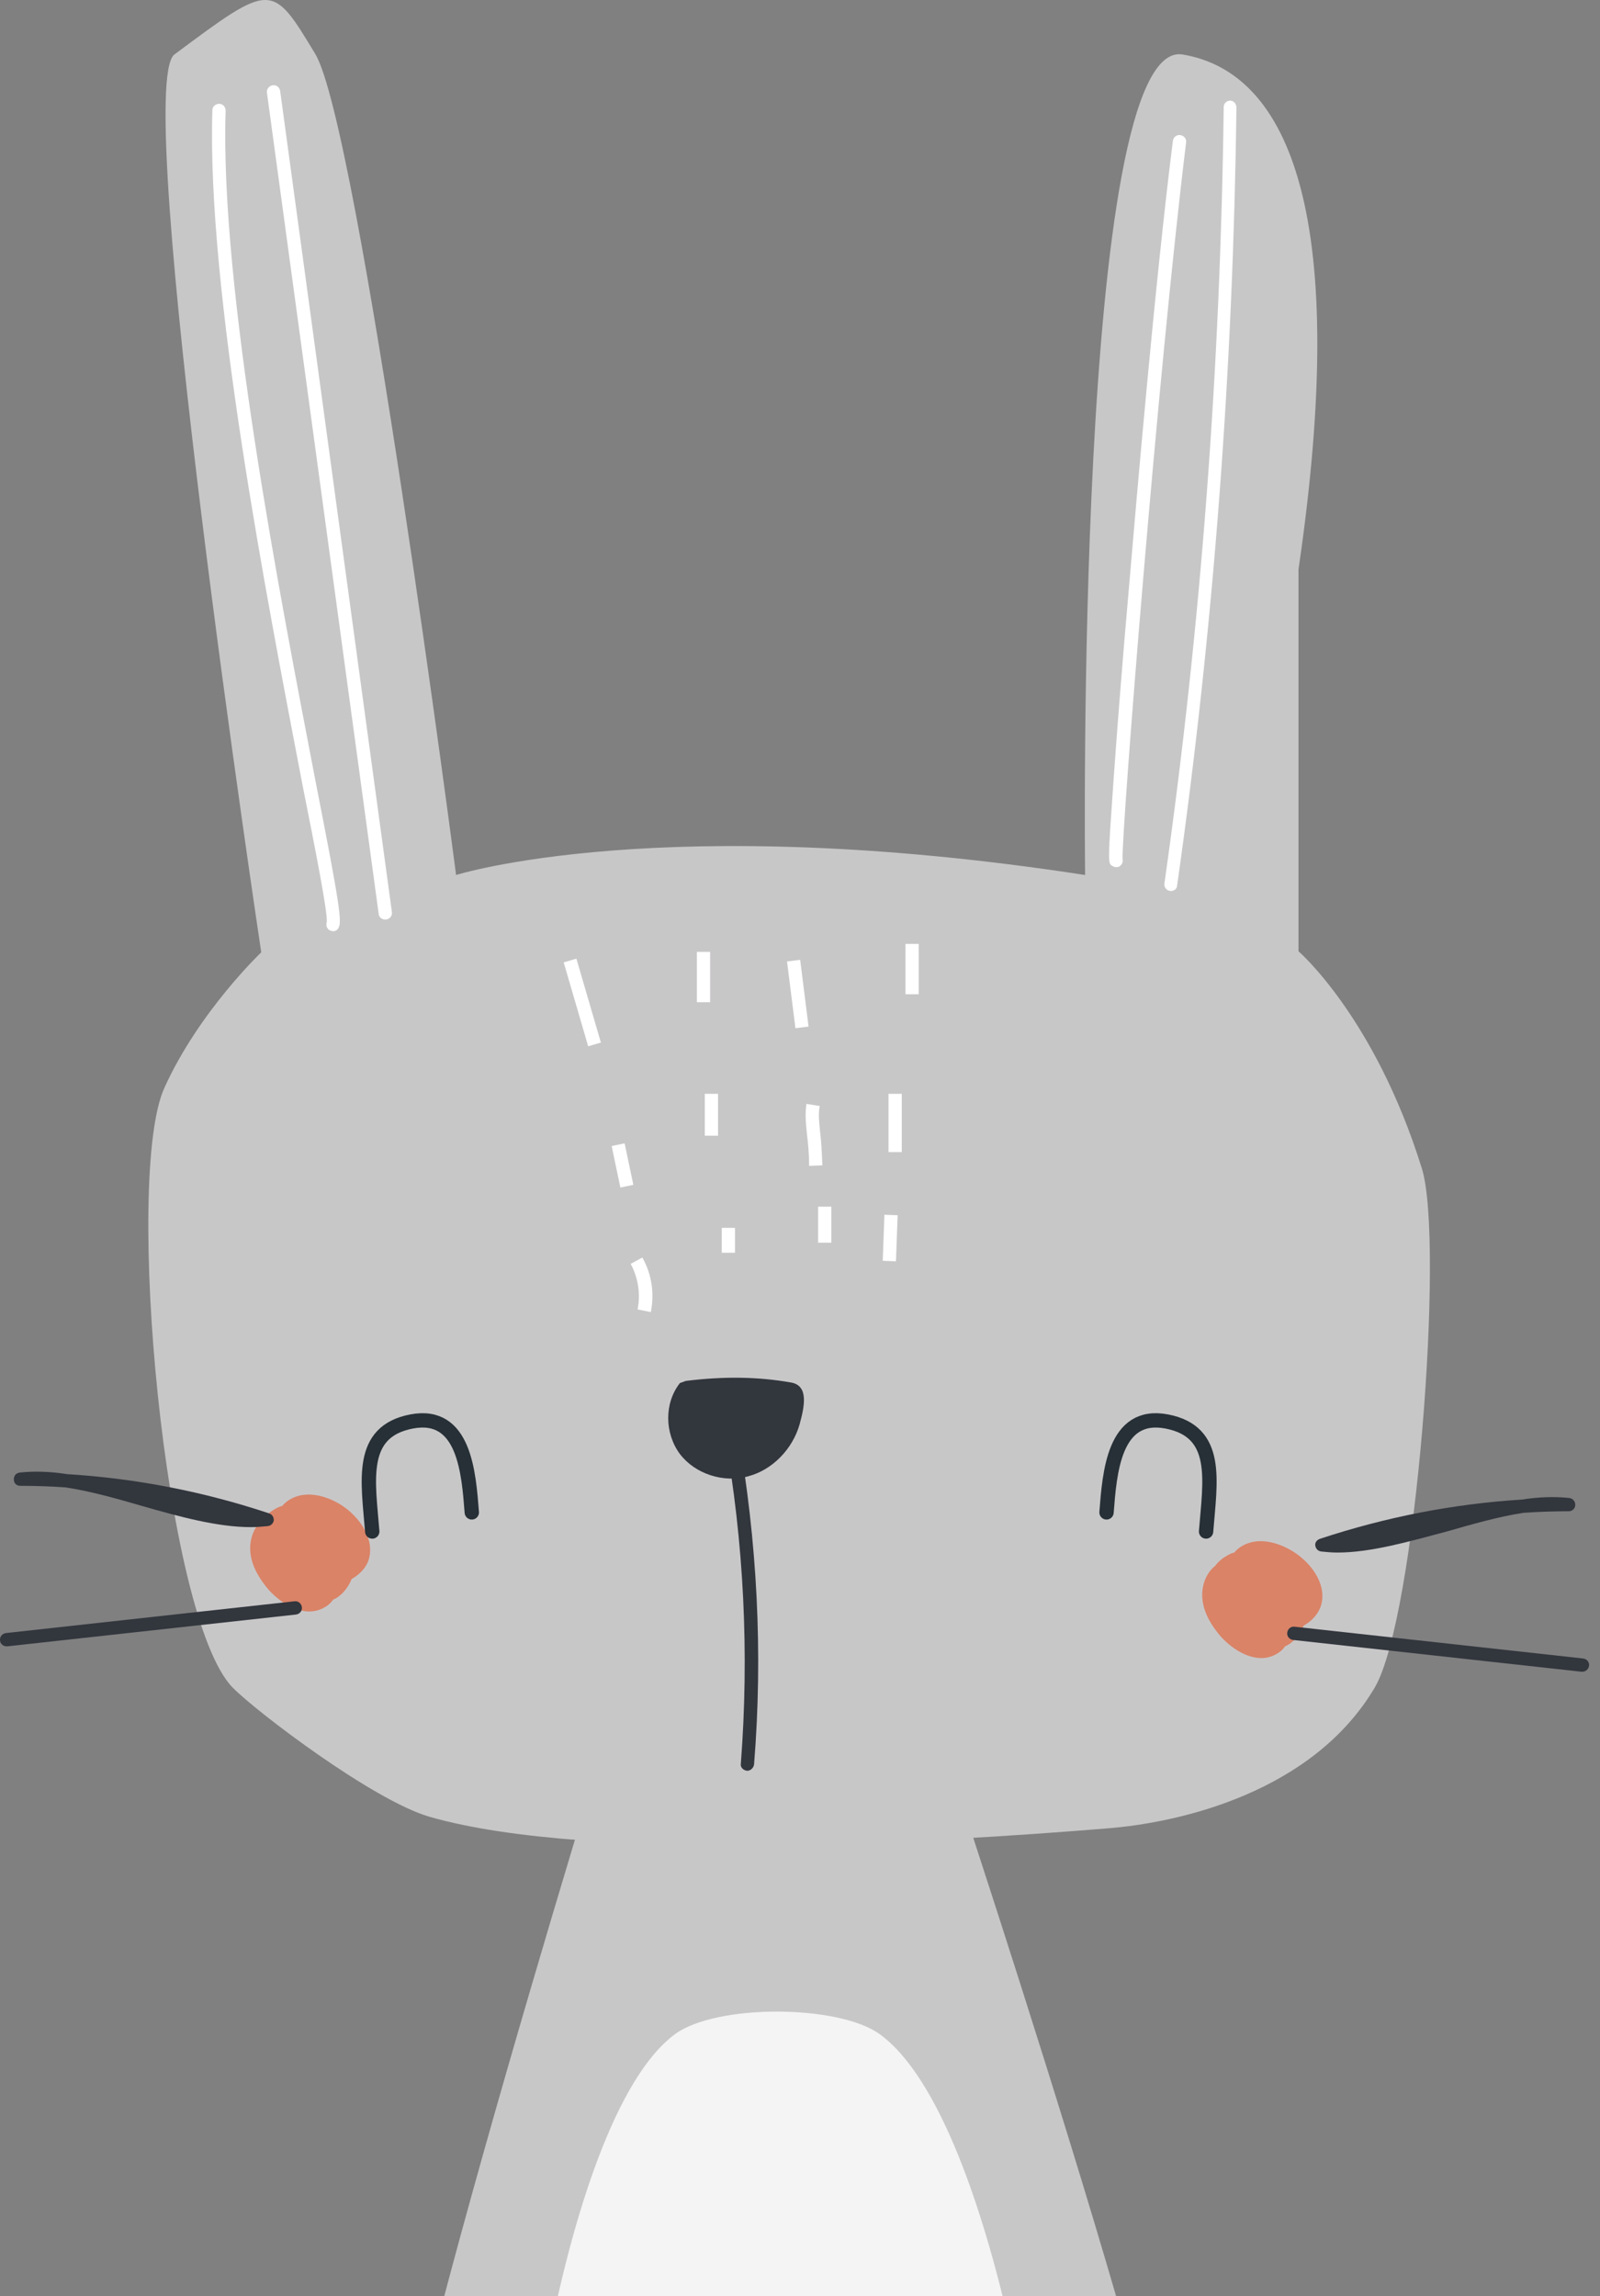
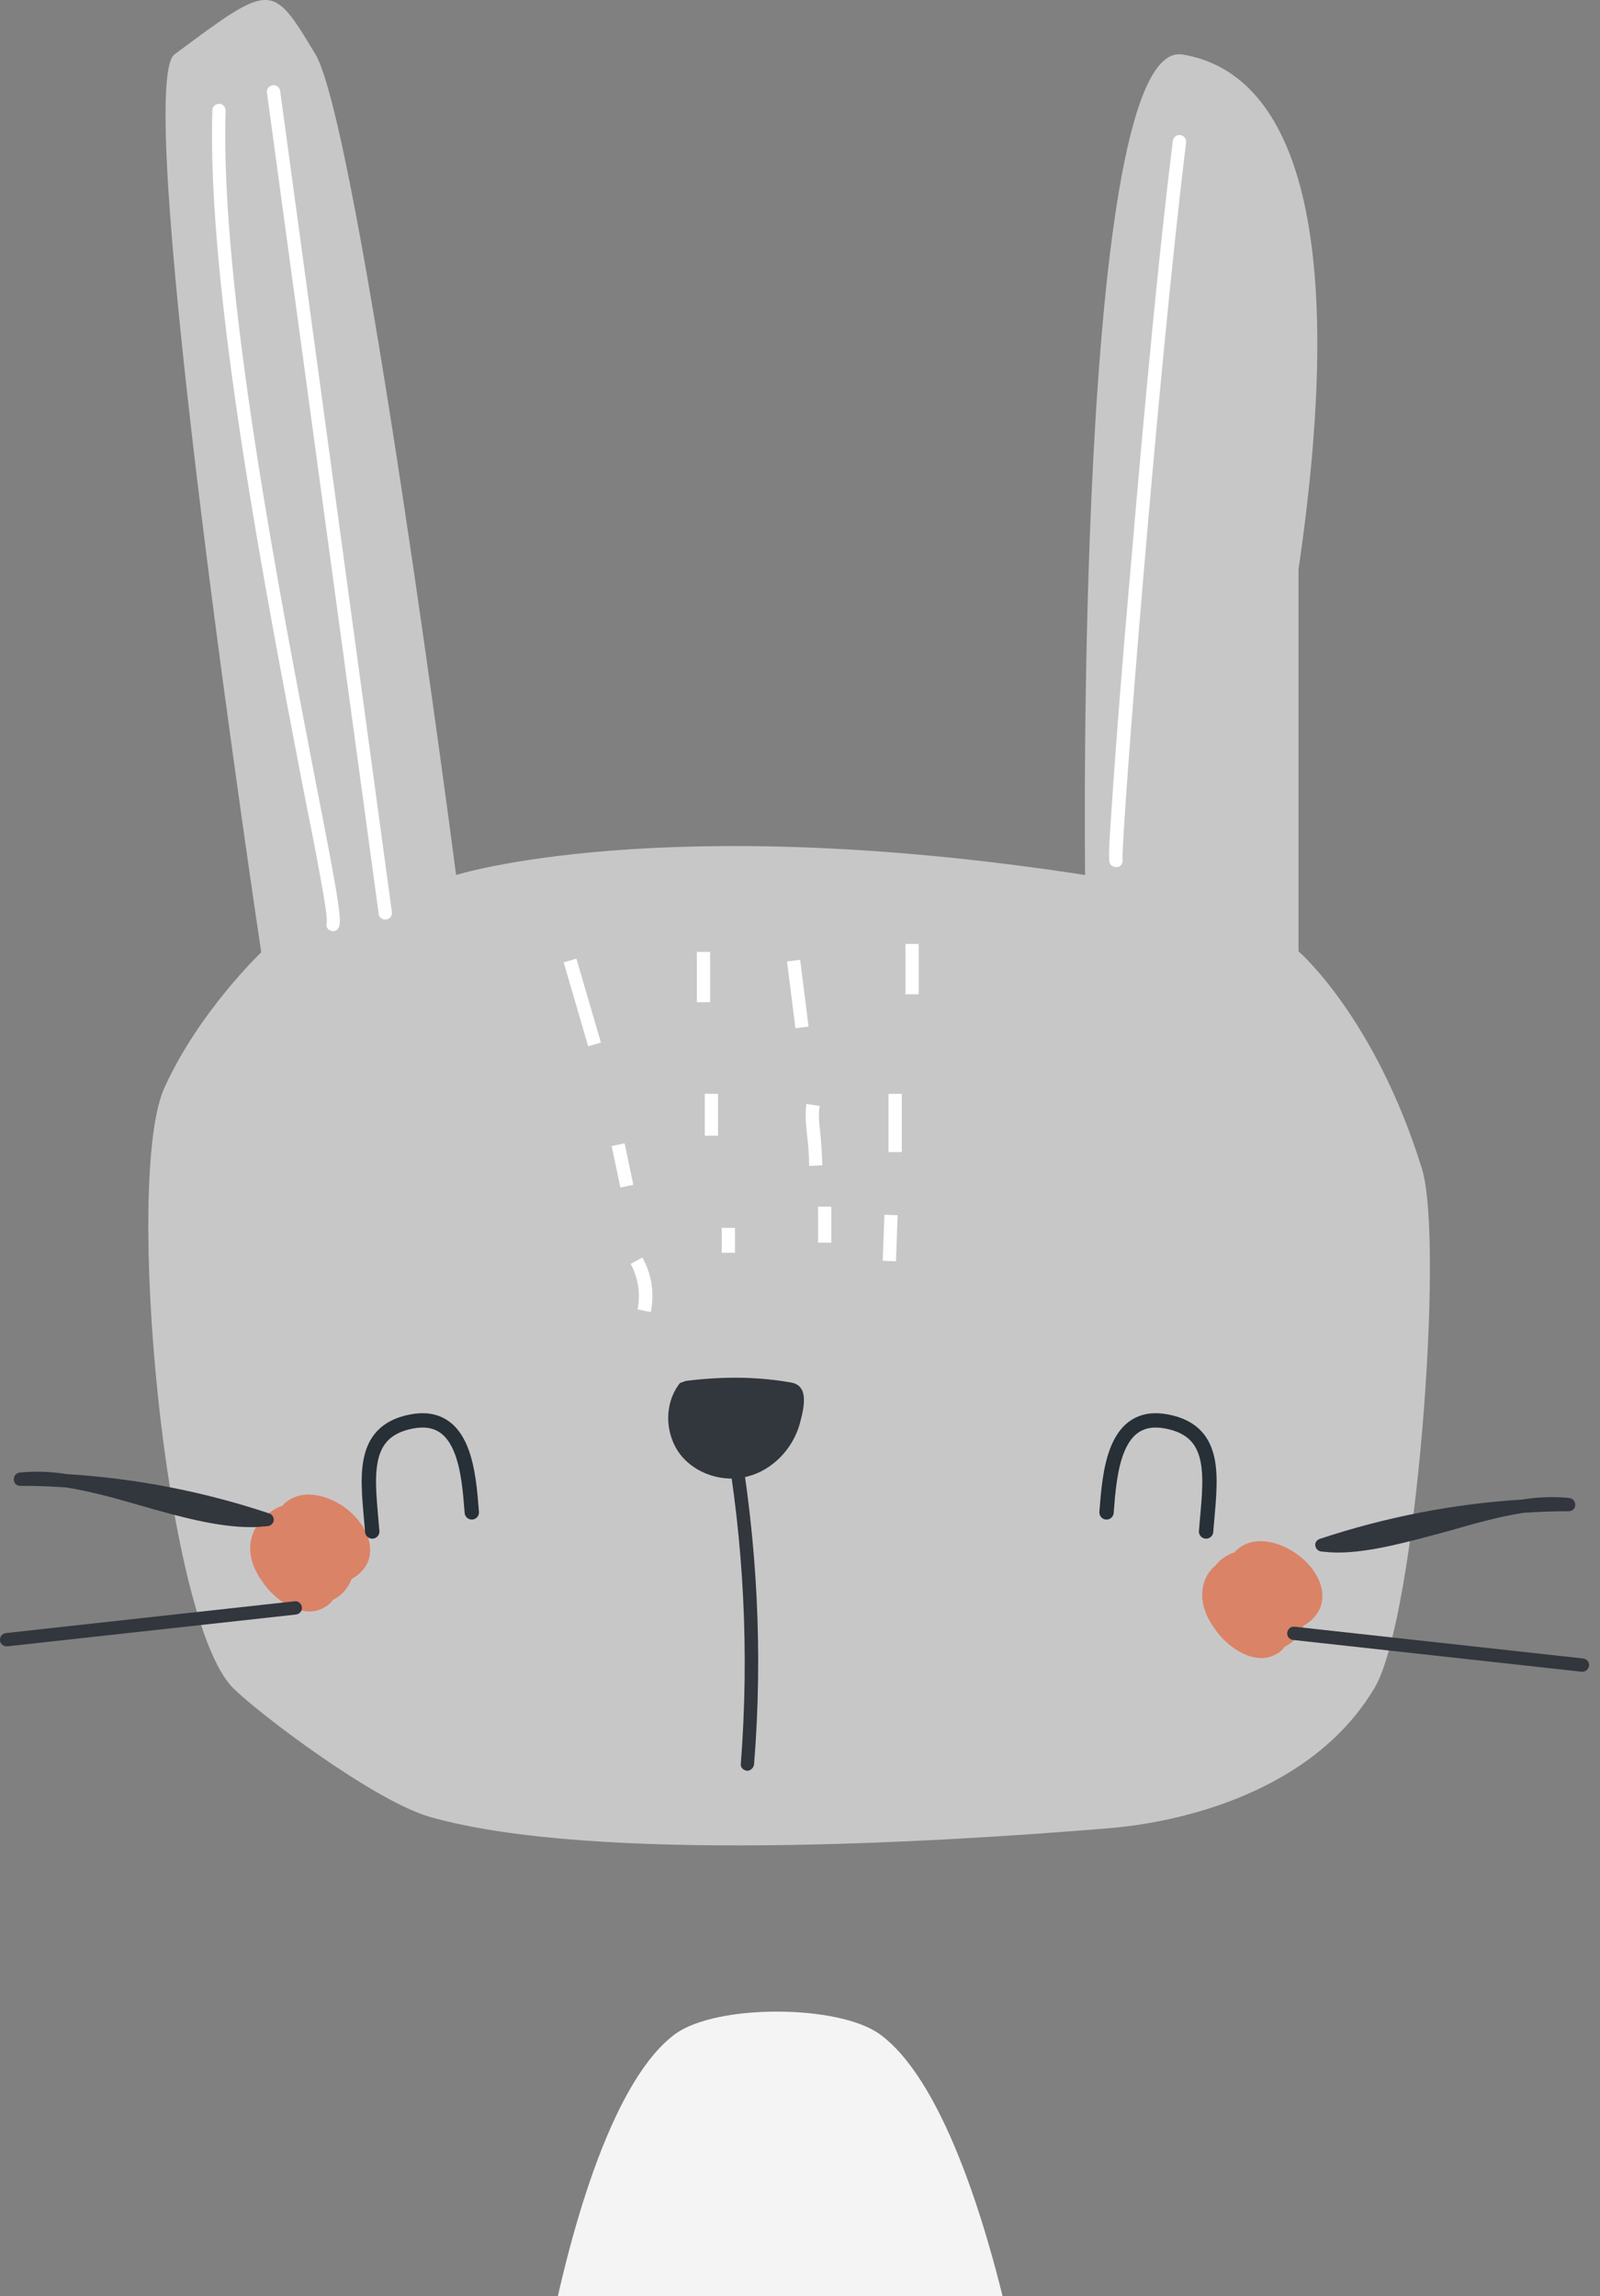
<svg xmlns="http://www.w3.org/2000/svg" width="145" height="208" viewBox="0 0 145 208" fill="none">
  <rect x="0" y="0" width="145" height="208" fill="#808080" stroke="none" />
  <g clip-path="url(#clip0_306:274)">
-     <path d="M35.179 235.842C31.197 233.731 55.62 155.133 55.62 155.133H84.459C84.459 155.133 110.179 231.907 107.203 235.842C107.203 235.842 37.291 236.946 35.179 235.842Z" fill="#C8C7C8" />
    <path d="M48.038 236.034C45.447 234.691 50.39 192.177 61.186 184.259C64.929 181.524 75.965 181.572 79.708 184.259C90.648 192.129 96.215 233.539 94.295 236.034C94.295 236.034 49.43 236.754 48.038 236.034Z" fill="#F4F4F4" />
    <path d="M41.333 79.264C41.333 79.264 59.999 73.362 98.338 79.264C98.338 79.264 97.379 3.353 107.168 4.936C117.004 6.568 122.331 19.907 117.676 51.577V86.174C117.676 86.174 124.586 92.124 128.856 105.847C130.92 112.469 128.329 146.49 124.586 152.872C119.02 162.276 107.12 165.108 100.258 165.635C84.999 166.883 53.665 168.802 38.934 164.58C33.8 163.092 23.195 155.031 21.084 152.872C14.894 146.538 11.247 106.567 14.894 98.553C18.013 91.644 23.675 86.269 23.675 86.269C23.675 86.269 11.871 7.911 15.806 4.936C24.635 -1.637 24.635 -1.637 28.57 4.888C32.504 11.414 41.333 79.264 41.333 79.264Z" fill="#C8C7C8" />
    <path d="M71.695 125.239C68.72 124.711 65.601 124.663 62.146 125.095L61.618 125.287C60.179 127.11 60.227 129.845 61.618 131.717C63.01 133.54 65.601 134.356 67.808 133.732C70.016 133.156 71.839 131.237 72.463 129.029C72.895 127.446 73.326 125.527 71.695 125.239Z" fill="#32363D" />
    <path d="M67.713 160.411C67.713 160.411 67.665 160.411 67.713 160.411C67.329 160.363 67.089 160.075 67.137 159.787C67.905 149.807 67.425 139.73 65.65 129.845C65.602 129.509 65.794 129.221 66.13 129.125C66.466 129.077 66.754 129.269 66.85 129.605C68.625 139.586 69.153 149.759 68.337 159.835C68.289 160.171 68.001 160.411 67.713 160.411Z" fill="#32363D" />
    <path d="M30.189 84.356C30.093 84.356 29.949 84.308 29.853 84.261C29.613 84.117 29.517 83.781 29.613 83.541C29.709 82.725 28.653 77.303 27.406 71.065C24.191 54.27 18.721 26.2 19.248 9.981C19.248 9.645 19.536 9.405 19.872 9.405C20.208 9.405 20.448 9.693 20.448 10.029C19.92 26.104 25.39 54.078 28.605 70.825C30.813 82.053 31.005 83.541 30.669 84.069C30.573 84.261 30.381 84.356 30.189 84.356Z" fill="white" />
    <path d="M34.892 83.301C34.604 83.301 34.316 83.061 34.316 82.773L24.192 8.398C24.144 8.062 24.384 7.774 24.72 7.726C25.055 7.678 25.343 7.918 25.391 8.254L35.516 82.629C35.564 82.965 35.324 83.253 34.988 83.301C34.94 83.301 34.94 83.301 34.892 83.301Z" fill="white" />
    <path d="M101.109 78.55C101.013 78.55 100.917 78.502 100.821 78.454C100.389 78.214 100.389 78.214 100.917 70.633C101.252 65.93 101.732 59.74 102.308 53.263C102.98 45.393 104.659 25.72 106.291 12.764C106.339 12.428 106.627 12.188 106.963 12.236C107.298 12.284 107.538 12.572 107.49 12.908C104.899 34.021 101.636 75.479 101.732 77.782C101.78 78.022 101.732 78.262 101.492 78.454C101.396 78.55 101.252 78.55 101.109 78.55Z" fill="white" />
-     <path d="M106.147 80.71C106.1 80.71 106.1 80.71 106.052 80.71C105.716 80.662 105.476 80.374 105.524 80.038C108.835 56.813 110.61 33.157 110.898 9.693C110.898 9.357 111.186 9.117 111.474 9.117C111.81 9.117 112.05 9.405 112.05 9.741C111.762 33.253 109.986 56.957 106.675 80.23C106.675 80.47 106.435 80.71 106.147 80.71Z" fill="white" />
    <path d="M30.909 136.323C29.517 135.459 27.694 134.98 26.254 135.843C26.014 135.987 25.774 136.179 25.582 136.419C25.342 136.467 25.151 136.563 24.91 136.707C24.479 136.947 24.143 137.235 23.855 137.619C22.943 138.338 22.559 139.586 22.703 140.738C22.847 141.937 23.519 143.041 24.335 144.001C25.582 145.392 27.598 146.544 29.277 145.68C29.661 145.488 29.949 145.248 30.189 144.912C30.956 144.576 31.532 143.857 31.868 143.041C32.54 142.657 33.068 142.129 33.356 141.457C34.075 139.538 32.636 137.427 30.909 136.323Z" fill="#DA8367" />
    <path d="M117.184 140.546C115.792 139.682 113.969 139.202 112.529 140.066C112.29 140.21 112.05 140.402 111.858 140.642C111.618 140.69 111.426 140.786 111.186 140.93C110.754 141.17 110.418 141.457 110.13 141.841C109.219 142.561 108.835 143.809 108.979 144.96C109.123 146.16 109.794 147.264 110.61 148.223C111.858 149.615 113.873 150.766 115.552 149.903C115.936 149.711 116.224 149.471 116.464 149.135C117.232 148.799 117.808 148.079 118.144 147.264C118.815 146.88 119.343 146.352 119.631 145.68C120.399 143.761 118.959 141.649 117.184 140.546Z" fill="#DA8367" />
    <path d="M121.214 140.642C120.686 140.642 120.206 140.594 119.727 140.546C119.439 140.498 119.247 140.306 119.199 140.018C119.151 139.73 119.343 139.49 119.631 139.394C125.581 137.427 131.723 136.227 137.913 135.844C139.4 135.604 140.888 135.556 142.231 135.7C142.567 135.748 142.759 136.036 142.759 136.323C142.759 136.659 142.471 136.899 142.183 136.899C140.792 136.899 139.448 136.947 138.057 137.043C135.849 137.379 133.498 138.051 131.147 138.723C127.74 139.634 124.237 140.642 121.214 140.642Z" fill="#32363D" />
    <path d="M143.384 151.438H143.336L117.184 148.559C116.848 148.511 116.609 148.223 116.657 147.887C116.704 147.552 116.992 147.312 117.328 147.36L143.48 150.239C143.816 150.287 144.055 150.575 144.007 150.91C143.959 151.198 143.72 151.438 143.384 151.438Z" fill="#32363D" />
    <path d="M22.751 138.339C19.68 138.339 16.225 137.379 12.866 136.419C10.563 135.748 8.164 135.076 5.956 134.74C4.613 134.644 3.221 134.596 1.83 134.596C1.494 134.596 1.254 134.356 1.254 134.02C1.254 133.684 1.446 133.444 1.782 133.396C3.125 133.252 4.565 133.3 6.1 133.54C12.338 133.924 18.48 135.124 24.382 137.091C24.67 137.187 24.814 137.427 24.814 137.715C24.766 138.003 24.574 138.195 24.286 138.243C23.806 138.291 23.279 138.339 22.751 138.339Z" fill="#32363D" />
    <path d="M0.582 149.135C0.294 149.135 0.006 148.895 0.006 148.607C-0.042 148.271 0.198 147.983 0.534 147.935L26.685 145.056C27.021 145.008 27.309 145.248 27.357 145.584C27.405 145.92 27.165 146.208 26.829 146.256L0.678 149.135C0.63 149.135 0.582 149.135 0.582 149.135Z" fill="#32363D" />
    <path d="M52.236 86.843L51.084 87.179L53.304 94.779L54.456 94.443L52.236 86.843Z" fill="white" />
    <path d="M56.606 103.571L55.432 103.818L56.222 107.575L57.396 107.328L56.606 103.571Z" fill="white" />
    <path d="M58.98 118.857L57.78 118.617C58.068 117.225 57.828 115.738 57.156 114.49L58.212 113.915C59.076 115.45 59.316 117.177 58.98 118.857Z" fill="white" />
    <path d="M64.354 86.228H63.154V90.786H64.354V86.228Z" fill="white" />
    <path d="M65.073 99.087H63.873V102.878H65.073V99.087Z" fill="white" />
    <path d="M66.608 111.228H65.408V113.483H66.608V111.228Z" fill="white" />
    <path d="M72.514 86.947L71.324 87.097L72.086 93.144L73.276 92.994L72.514 86.947Z" fill="white" />
    <path d="M73.325 105.613C73.325 104.462 73.229 103.55 73.133 102.782C73.037 101.774 72.941 100.959 73.085 99.999L74.285 100.191C74.141 100.959 74.237 101.678 74.333 102.638C74.429 103.406 74.477 104.318 74.525 105.565L73.325 105.613Z" fill="white" />
    <path d="M83.258 85.508H82.059V90.066H83.258V85.508Z" fill="white" />
    <path d="M81.723 99.087H80.523V104.366H81.723V99.087Z" fill="white" />
    <path d="M80.15 110.041L79.998 114.213L81.197 114.256L81.348 110.085L80.15 110.041Z" fill="white" />
    <path d="M75.342 109.308H74.143V112.571H75.342V109.308Z" fill="white" />
    <path d="M42.756 137.003C42.478 133.462 42.105 127.846 37.294 128.769C32.482 129.692 33.376 134.168 33.734 138.734" stroke="#263036" stroke-width="1.3" stroke-linecap="round" />
    <path d="M100.279 137.003C100.557 133.462 100.93 127.846 105.741 128.769C110.553 129.692 109.659 134.168 109.301 138.734" stroke="#263036" stroke-width="1.3" stroke-linecap="round" />
  </g>
  <defs>
    <clipPath id="clip0_306:274">
      <rect width="145" height="208" fill="white" />
    </clipPath>
  </defs>
</svg>